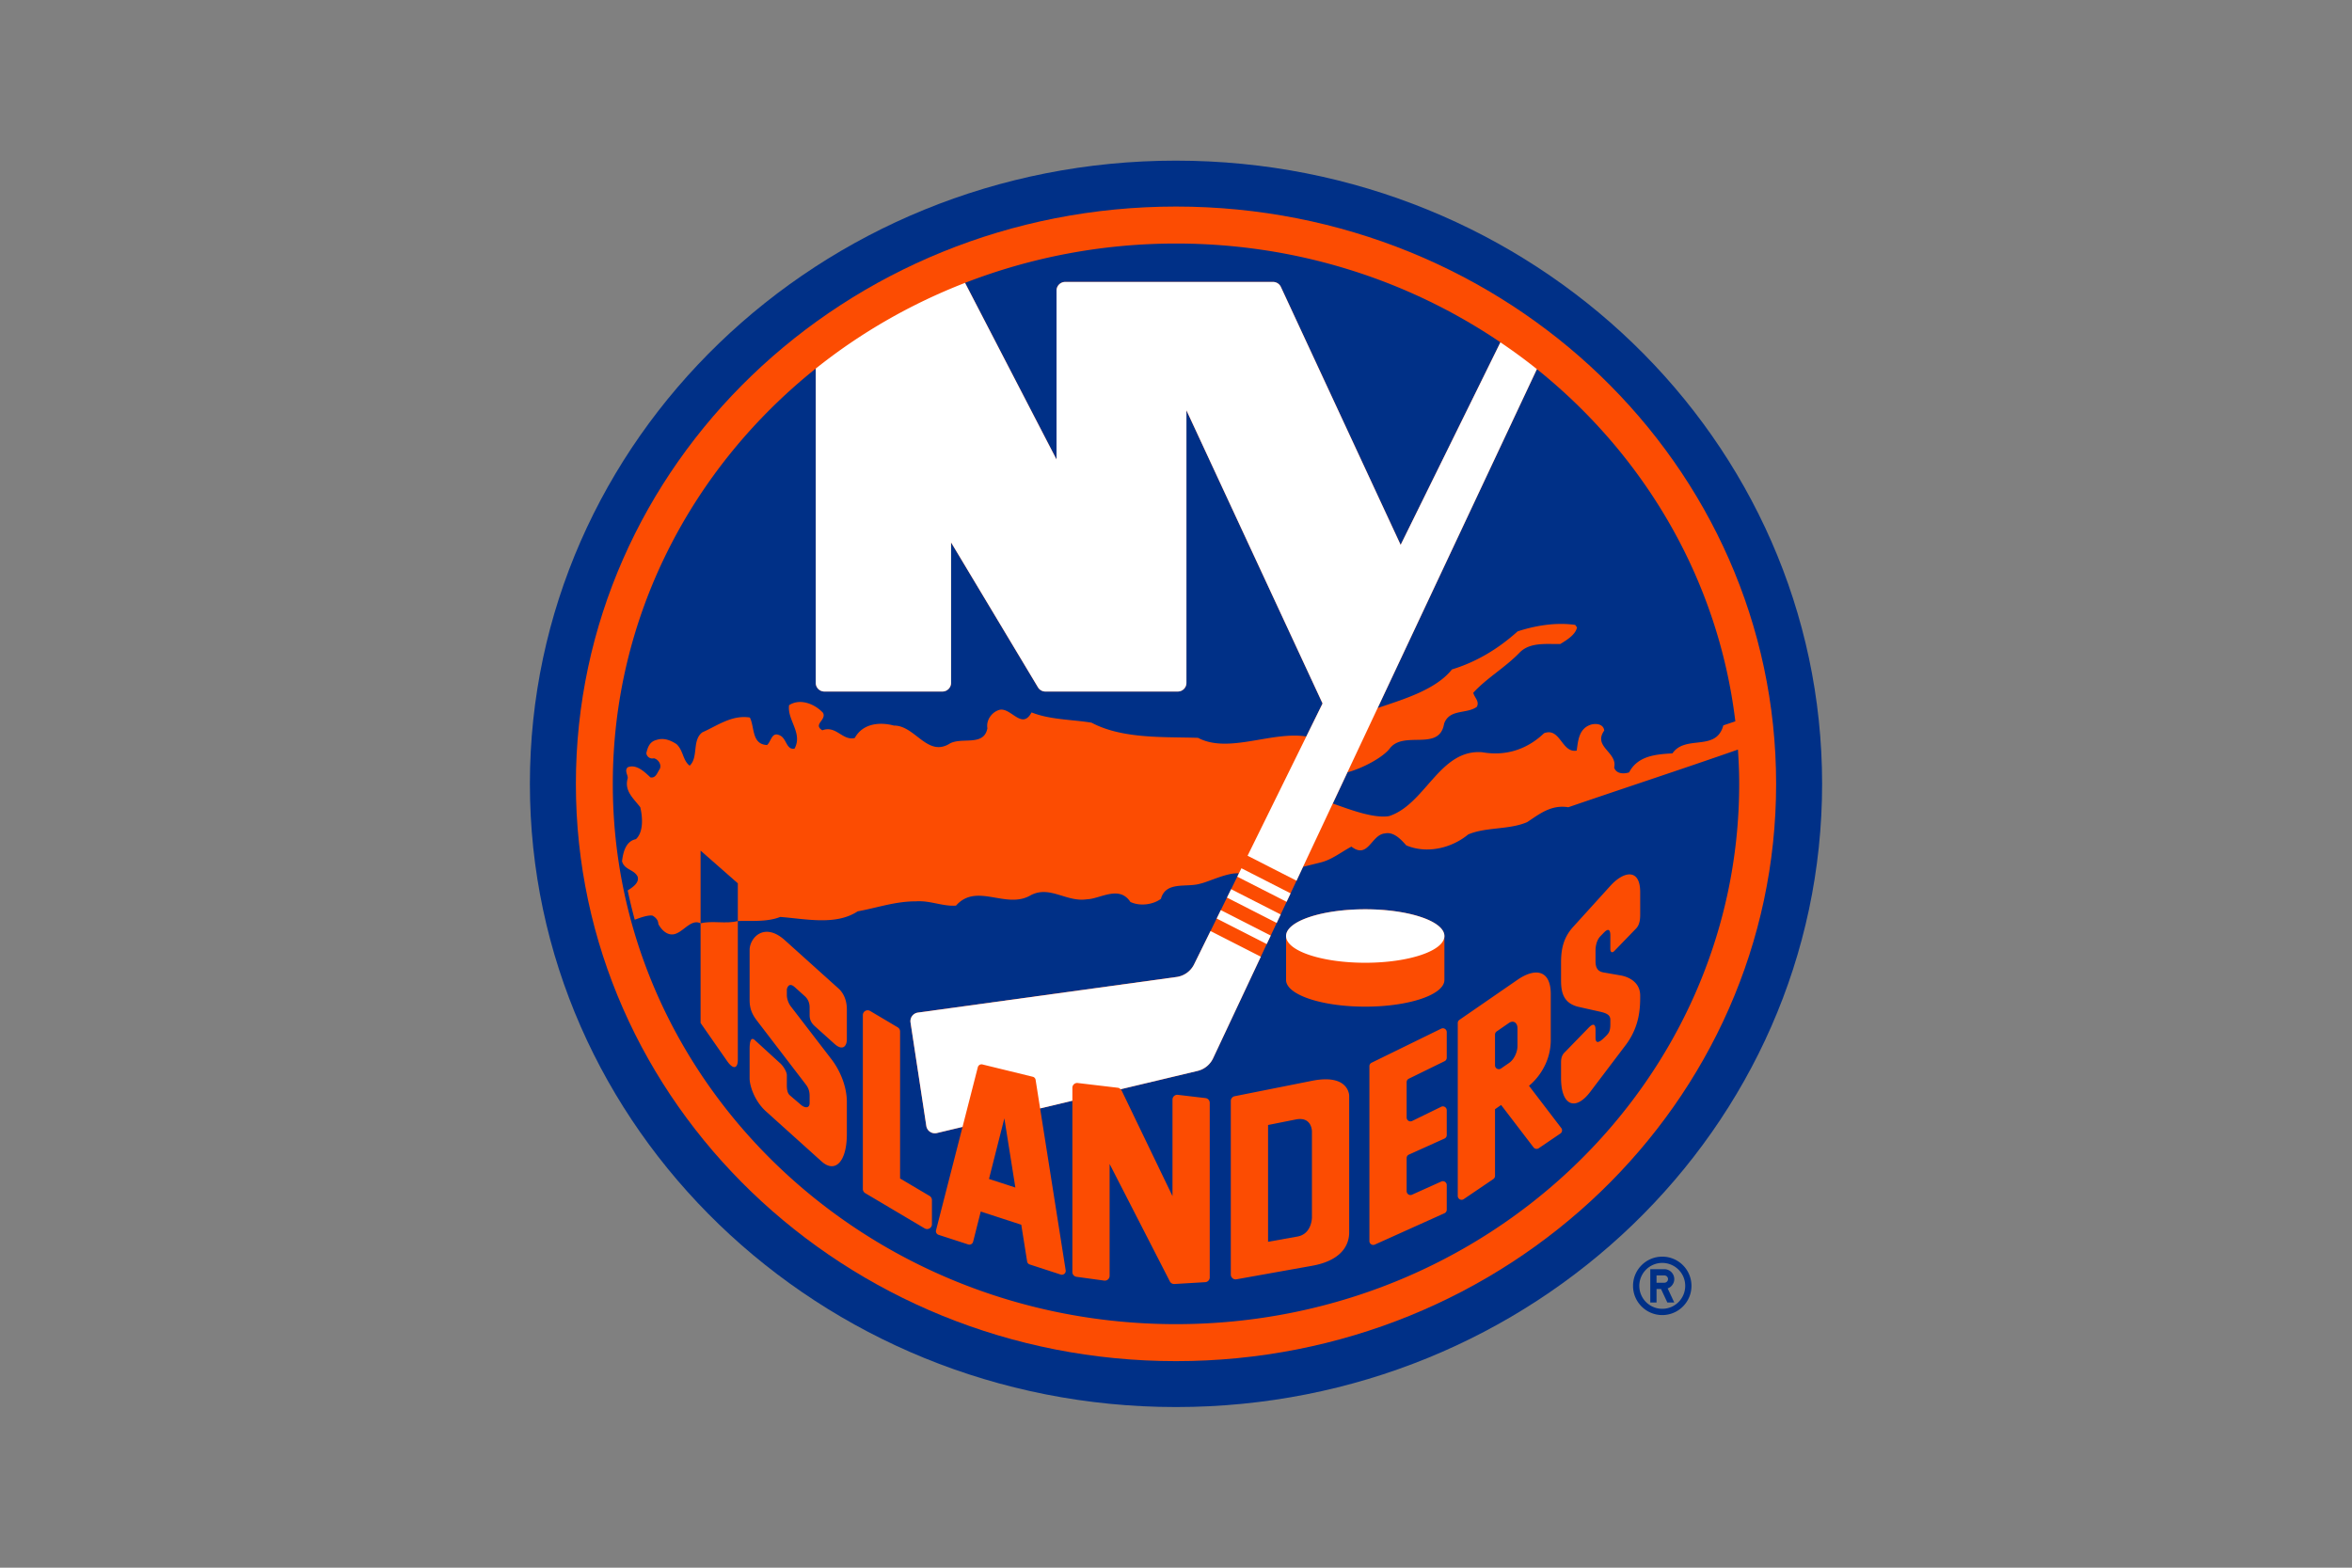
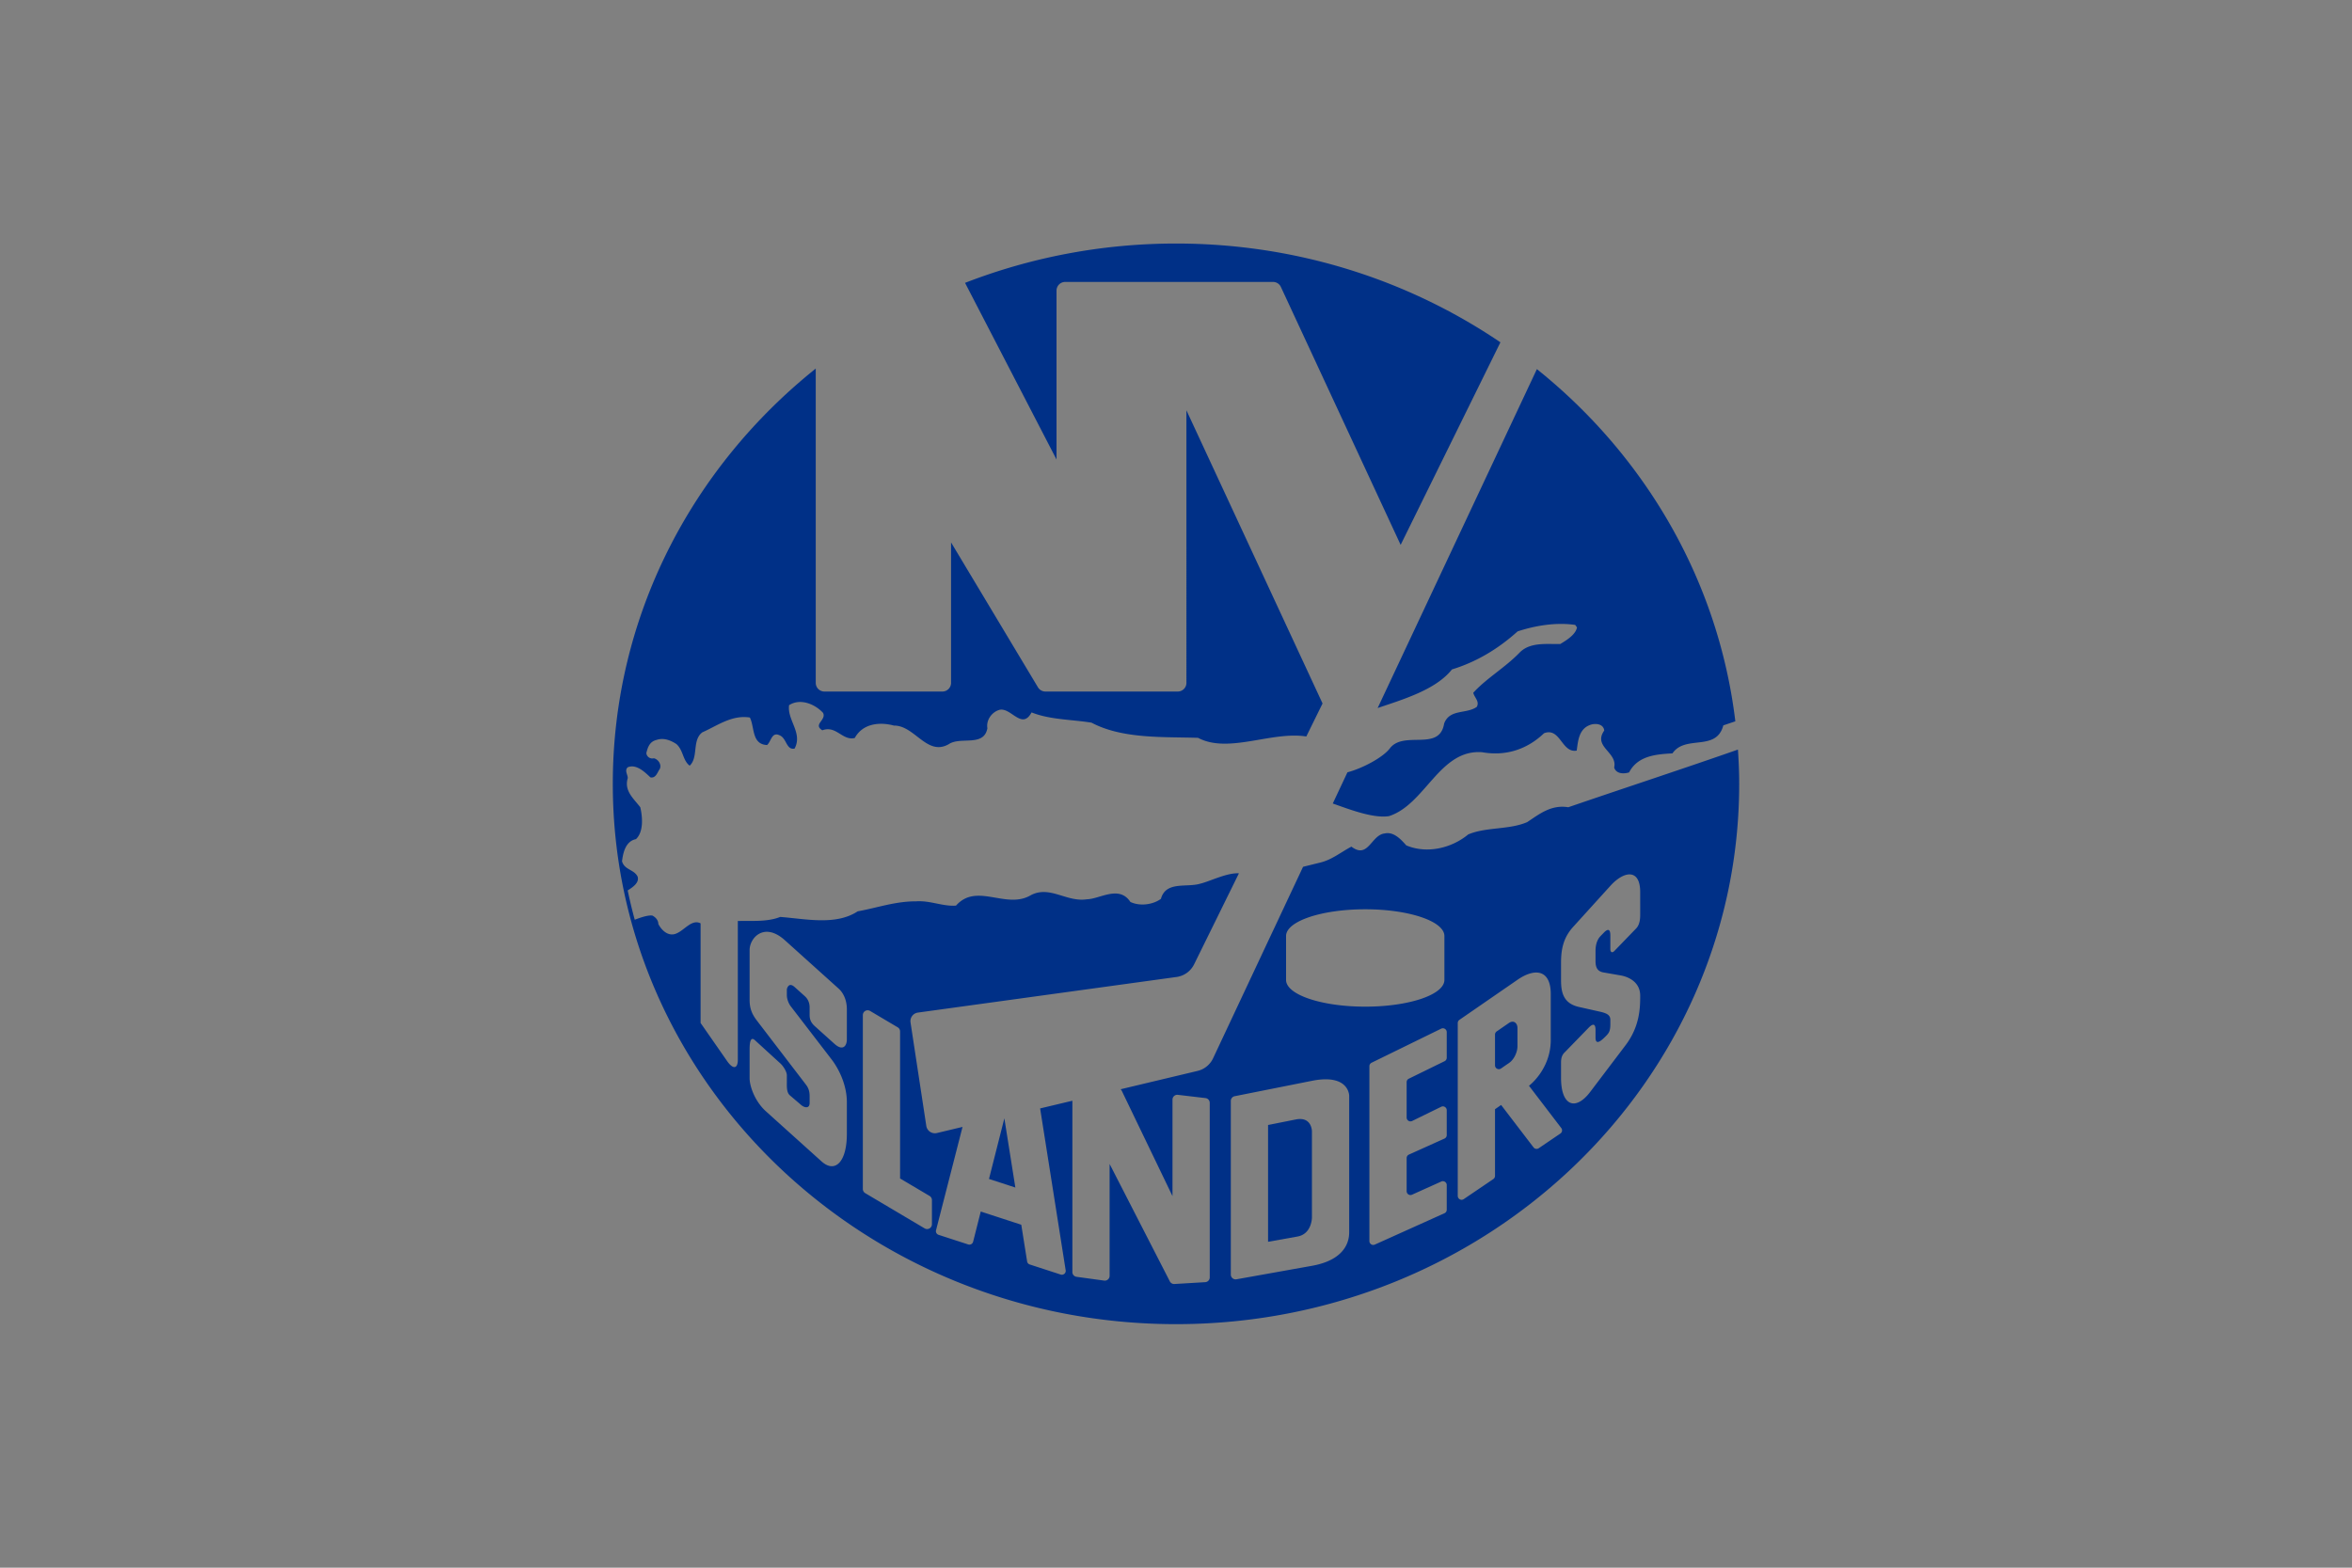
<svg xmlns="http://www.w3.org/2000/svg" viewBox="0 0 960 640">
  <rect x="0" y="0" width="960" height="640" fill="#808080" stroke="none" />
-   <path fill="#003087" d="M678.476 513.016c-6.585 0-11.931 5.337-11.931 11.926 0 6.582 5.346 11.927 11.931 11.927s11.921-5.345 11.921-11.927c0-6.589-5.337-11.926-11.921-11.926m0 21.294a9.37 9.37 0 0 1-8.657-5.78 9.4 9.4 0 0 1-.711-3.588 9.356 9.356 0 0 1 9.368-9.36 9.36 9.36 0 0 1 9.366 9.36 9.36 9.36 0 0 1-9.366 9.368m4.9-12.132a4.05 4.05 0 0 0-2.499-3.734 4.1 4.1 0 0 0-1.548-.306h-5.747v13.612h2.555v-5.528h1.833l2.581 5.528h2.825l-2.695-5.764a4.04 4.04 0 0 0 2.695-3.808m-4.047 1.489h-3.192v-2.98h3.192c.821 0 1.492.667 1.492 1.491a1.493 1.493 0 0 1-1.492 1.489" />
-   <path fill="#003087" d="M480.001 65.58c-145.655 0-263.721 113.91-263.721 254.425S334.347 574.42 480.002 574.42 743.72 460.514 743.72 320.005 625.649 65.581 480 65.581z" />
-   <path fill="#fc4c02" d="M480.001 84.326c-135.286 0-244.949 105.516-244.949 235.68s109.663 235.671 244.95 235.671S724.948 450.16 724.948 320.005 615.277 84.325 480.001 84.325" />
-   <path fill="#003087" d="M301.154 375.996v-15.385l-15.201-13.35v29.695c4.637-1.238 10.351.345 15.201-.96" />
  <path fill="#003087" d="M709.369 306.007c-21.571 7.567-48.43 16.393-69.247 23.544-7.009-1.14-11.804 2.784-16.778 6.075-7.417 3.205-16.763 1.92-24.08 5.033-6.822 5.64-16.923 8.021-25.297 4.448-2.25-2.564-5.211-5.669-8.752-4.856-5.565.552-6.728 10.64-13.616 5.382-4.251 2.24-7.97 5.352-12.667 6.486l-7.074 1.751-2.661 5.673-2.427 5.156-1.624 3.462-2.422 5.156-1.624 3.467-2.432 5.156-1.63 3.465-2.417 5.16-19.481 41.474a9.42 9.42 0 0 1-6.35 5.16l-31.403 7.483c.147.15.307.284.402.474l20.78 43.148V448.91a1.955 1.955 0 0 1 2.192-1.95l11.277 1.33a1.953 1.953 0 0 1 1.732 1.945v71.25a1.957 1.957 0 0 1-1.848 1.954l-12.572.75a1.96 1.96 0 0 1-1.86-1.066l-24.586-47.94v45.666a1.97 1.97 0 0 1-1.4 1.883 1.9 1.9 0 0 1-.826.065l-11.276-1.545a1.96 1.96 0 0 1-1.696-1.95V449.37l-13.166 3.139 10.43 66.085a1.56 1.56 0 0 1-.53 1.428 1.56 1.56 0 0 1-1.51.303l-12.637-4.113a1.55 1.55 0 0 1-1.062-1.249l-2.384-14.975-16.538-5.39-3.117 12.333a1.62 1.62 0 0 1-.763.988 1.6 1.6 0 0 1-1.243.119l-12.091-3.926a1.56 1.56 0 0 1-1.036-1.88l10.81-42.175-10.473 2.5a3.55 3.55 0 0 1-4.315-2.912l-6.436-42.234a3.533 3.533 0 0 1 3.01-4.03l105.57-14.534a9.4 9.4 0 0 0 7.17-5.173l6.69-13.585 2.519-5.11 1.689-3.432 2.512-5.114 1.693-3.425 2.51-5.111.677-1.368c-4.911-.31-12.12 3.4-15.79 4.224-5.576 1.69-14.015-1.163-16.048 6.193-3.262 2.419-8.644 3.113-12.48 1.252-4.543-6.972-12.475-1.162-17.728-1.073-8.363 1.272-15.01-5.702-22.81-1.72-10.087 6.079-22.128-5.288-30.618 4.307-5.41.41-10.487-2.153-16.302-1.748-8.524-.026-15.88 2.655-23.822 4.078-8.973 5.905-21.306 3.054-31.644 2.292-5.202 2.1-11.644 1.517-17.288 1.662v56.695c0 3.35-1.73 4.288-4.428.403l-10.774-15.48v-40.66c-3.52-1.826-6.48 2.677-9.74 4.072-3.26 1.545-6.124-1.134-7.501-3.808 0-1.43-.997-2.71-2.421-3.433-1.691-.268-4.636.702-7.21 1.695a205 205 0 0 1-2.878-11.964c2.167-1.362 4.81-3.197 4.05-5.64-1.437-2.965-5.357-2.682-6.364-6.255.426-3.55 1.467-8.205 5.69-9.046 3.13-2.963 2.728-8.926 1.76-13.024-2.828-3.694-6.654-6.696-5.104-11.923 0-1.403-1.433-3.118.012-4.401 3.42-1.394 6.815 1.835 9.23 4.133 2.267.465 2.854-2.127 3.808-3.402.852-1.807-.562-3.957-2.392-4.394-1.557.408-3.006-.722-3.07-2.145.572-2.39 1.367-4.661 4.098-5.328 2.944-1.023 5.815.112 8.202 1.687 2.82 2.558 2.527 6.665 5.38 8.808 3.667-3.397.874-10.354 5.147-13.603 6.094-2.682 12.017-7.217 19.413-6.06 1.995 3.846.657 10.948 7.03 11.234 1.746-1.544 1.885-5.532 5.15-3.957 2.86 1.165 2.677 6.107 6.076 5.408 3.434-6.37-3.081-11.634-2.245-17.712 4.57-2.994 10.632-.413 13.879 3.139 1.454 2.968-4.251 4.656-.308 7.104 5.687-2.13 8.237 4.412 13.25 3.136 3.226-5.933 10.162-6.641 15.962-5.063 8.528-.114 13.474 12.66 22.386 7.598 4.86-3.266 14.303 1.275 15.78-6.497-.581-3.394 1.835-6.541 4.719-7.466 4.793-1.462 9.304 8.483 13.306.988 7.46 2.997 16.258 2.874 24.466 4.188 12.627 6.692 29.234 5.75 43.487 6.192 12.39 6.583 30.005-2.803 44.187-.55l6.633-13.482-55.565-119.68V278.78a3.54 3.54 0 0 1-3.531 3.533h-54.032a3.53 3.53 0 0 1-3.03-1.714l-35.474-59.165v57.346a3.534 3.534 0 0 1-3.53 3.533h-48.167a3.54 3.54 0 0 1-2.5-1.034 3.53 3.53 0 0 1-1.034-2.5V150.47c-50.612 40.465-82.836 101.38-82.836 169.536 0 121.818 102.91 220.57 229.879 220.57s229.875-98.753 229.875-220.57c0-4.706-.202-9.366-.507-13.998ZM345.654 424.352c0 2.656-1.656 4.86-5.043 1.806l-8-7.193c-1.693-1.536-2.156-2.889-2.156-4.674v-3.077c0-1.835-.73-3.375-1.829-4.408l-4.262-3.83c-2.619-2.362-3.205.91-3.205.91v2.257c0 2.553 1.497 4.541 1.497 4.541l16.728 21.763c3.387 4.417 6.27 10.955 6.27 17.431v13.055c0 11.37-4.772 16.161-10.292 11.238l-22.731-20.473c-4.64-4.182-6.671-10.404-6.671-13.49v-11.846c0-3.868.758-5.072 2.261-3.626l9.928 9.073c1.512 1.222 3.01 3.728 3.01 5.151v2.618c0 2.103-.155 4.535 1.381 5.713l4.295 3.67c1.583 1.425 3.621 1.636 3.621-.676v-2.875c0-1.768-.421-3.219-1.543-4.67l-19.869-25.947c-1.766-2.308-3.083-4.616-3.083-8.536v-20.422c0-4.912 5.92-11.624 14.418-3.97l21.95 19.757c1.372 1.238 3.325 3.946 3.325 8.457zm34.725 75.448a1.97 1.97 0 0 1-.992 1.7 1.98 1.98 0 0 1-1.974-.014l-24.271-14.394a1.97 1.97 0 0 1-.96-1.694v-70.997c0-.708.376-1.352.989-1.7a1.95 1.95 0 0 1 1.974.015l11.271 6.683a1.96 1.96 0 0 1 .962 1.685v60.02l12.041 7.131a1.98 1.98 0 0 1 .96 1.697zm170.308 3.153c0 1.948 0 11.098-15.202 13.808l-30.802 5.505a1.98 1.98 0 0 1-1.606-.43 1.98 1.98 0 0 1-.704-1.501v-70.886c0-.946.662-1.745 1.582-1.93l31.53-6.28c15.202-3.024 15.202 6.081 15.202 6.081zM524.922 400.05v-17.922c0-6.03 14.467-10.918 32.314-10.918s32.316 4.889 32.316 10.917v17.922c0 6.031-14.47 10.913-32.316 10.913s-32.314-4.882-32.314-10.913m65.584 31.77a1.57 1.57 0 0 1-.882 1.408l-14.61 7.151a1.55 1.55 0 0 0-.873 1.41v14.435a1.57 1.57 0 0 0 1.484 1.566c.266.013.53-.04.769-.159l11.846-5.795a1.56 1.56 0 0 1 1.52.074c.465.291.747.792.747 1.338v10.141c0 .622-.366 1.183-.931 1.43l-14.512 6.538a1.55 1.55 0 0 0-.923 1.433v13.508c0 .526.27 1.023.715 1.315a1.54 1.54 0 0 0 1.496.11l11.938-5.376a1.56 1.56 0 0 1 1.496.126c.447.286.72.778.72 1.315v10.082c0 .62-.366 1.18-.93 1.43l-28.42 12.796a1.57 1.57 0 0 1-1.499-.112 1.57 1.57 0 0 1-.716-1.324v-71.395c0-.596.334-1.138.877-1.406l28.422-13.913a1.57 1.57 0 0 1 1.523.08 1.58 1.58 0 0 1 .743 1.332zm46.385 30.94-8.833 5.995a1.565 1.565 0 0 1-2.128-.348l-13.229-17.304-2.493 1.73v27.215c0 .52-.262 1.008-.691 1.302l-12.061 8.182a1.563 1.563 0 0 1-2.228-.488 1.6 1.6 0 0 1-.226-.807v-70.593c0-.52.252-1.002.681-1.296l23.698-16.353c7.243-4.993 13.582-4.07 13.582 5.844v18.712c0 12.078-8.891 18.709-8.891 18.709l13.176 17.252a1.55 1.55 0 0 1 .085 1.795 1.6 1.6 0 0 1-.442.455zm32.576-89.305c0 1.642-.165 4.05-1.671 5.599l-8.857 9.16c-1.021 1.055-1.654.379-1.654-.757v-5.563c0-2.745-1.07-2.751-2.564-1.23l-1.417 1.459c-2.069 2.142-2.069 5.22-2.069 6.38v3.87c0 2.419.684 4.17 3.215 4.614l7.062 1.23c3.344.584 7.955 2.809 7.955 8.219 0 4.524 0 12.383-5.943 20.239l-14.474 19.113c-6.002 7.9-11.888 5.68-11.888-5.71v-6.347c0-2.02.521-3.25 1.672-4.298l9.653-9.935c1.654-1.67 2.748-1.672 2.748.948v3.14c0 3.683 2.87.74 4.115-.495 1.248-1.243 1.935-1.974 1.935-4.935v-1.837c0-1.946-1.512-2.695-4.214-3.3l-8.369-1.88c-6.52-1.368-7.54-5.879-7.54-10.916v-7.185c0-5.4.885-10.08 4.808-14.494l15.315-16.892c5.587-6.18 12.182-7.098 12.182 2.52z" />
  <path fill="#003087" d="m414.43 484.805-4.488-28.255-6.273 24.751zm201.399-67.14-4.948 3.411a1.58 1.58 0 0 0-.673 1.294v12.546c0 .578.318 1.12.831 1.388a1.58 1.58 0 0 0 1.622-.095l3.413-2.363c1.824-1.254 3.308-4.238 3.308-6.794v-7.314c0-2.106-1.576-3.44-3.553-2.074m-86.953 39.355-11.297 2.251v47.684l11.993-2.143c5.913-1.062 5.913-7.748 5.913-7.748V461.85s0-6.15-6.609-4.83m-97.641-338.385a3.54 3.54 0 0 1 3.538-3.538h84.836a3.53 3.53 0 0 1 3.204 2.05l48.88 105.296 40.723-82.692c-37.439-25.376-83.096-40.33-132.415-40.33-30.452 0-59.502 5.737-86.104 16.056l37.338 72.118zm161.39 154.656c9.733-2.962 18.675-8.202 26.806-15.53 7.259-2.386 15.709-3.782 23.512-2.647l.728 1.018c-.547 2.968-4.272 5.24-6.833 6.783-5.513.11-12.188-.849-16.458 3.37-5.96 6.221-13.47 10.44-19.045 16.522.437 1.974 2.692 3.548 1.417 5.783-4.254 3.002-11.055.734-13.316 6.804-1.882 11.642-16.465 2.624-22.174 10.153-2.783 3.655-11.046 8.093-17.291 9.747l-5.981 12.727c6.951 2.461 16.553 6.157 22.933 5.158 14.892-4.769 20.631-27.432 38.038-26.088 9.798 1.72 18.44-1.248 25.262-7.76 6.671-2.533 7.19 8.223 13.335 7.092.533-3.93.877-8.78 5.384-10.445 2.135-.839 5.563-.552 5.842 2.271-4.709 6.66 5.505 8.816 4.056 15.07.823 2.677 3.936 2.677 6.092 2.006 3.56-6.804 10.935-7.39 17.698-7.77 5.301-7.765 17.857-.519 20.767-11.43l4.901-1.654c-6.927-57.613-36.947-108.454-80.998-143.783l-65.001 138.365c9.877-3.39 23.683-7.335 30.326-15.762" />
-   <path fill="#fff" d="M487.394 393.675a9.4 9.4 0 0 1-7.169 5.173l-105.57 14.534a3.53 3.53 0 0 0-2.944 2.642 3.5 3.5 0 0 0-.066 1.389l6.436 42.233a3.53 3.53 0 0 0 2.866 2.948c.48.088.973.076 1.448-.035l10.475-2.501 6.241-24.368a1.56 1.56 0 0 1 1.895-1.131l20.522 5.019a1.55 1.55 0 0 1 1.173 1.273l1.838 11.659 13.166-3.14v-5.288a1.95 1.95 0 0 1 2.196-1.948l16.35 1.935c.457.04.828.297 1.135.615l31.405-7.485a9.43 9.43 0 0 0 6.349-5.159l19.481-41.475-20.536-10.475zm9.21-18.697 20.433 10.427 1.63-3.465-20.375-10.393zM526.77 364.7l-20.068-10.24-1.017 2.072-.676 1.368 20.136 10.263zm-25.965 1.735 20.294 10.35 1.625-3.467-20.226-10.309zm70.887-143.99-48.879-105.297a3.54 3.54 0 0 0-3.204-2.05h-84.835a3.53 3.53 0 0 0-2.502 1.035 3.55 3.55 0 0 0-1.037 2.503v68.96l-37.338-72.117c-22.252 8.636-42.78 20.475-60.939 34.992v128.31a3.53 3.53 0 0 0 1.035 2.5 3.53 3.53 0 0 0 2.499 1.033h48.167a3.533 3.533 0 0 0 3.53-3.533v-57.346l35.474 59.165a3.53 3.53 0 0 0 3.029 1.714h54.033a3.535 3.535 0 0 0 3.53-3.533V167.504l55.566 119.68-6.634 13.481-23.971 48.683 19.98 10.195 2.661-5.673 12.133-25.849 5.981-12.727 12.328-26.24L627.3 150.687c-4.798-3.846-9.769-7.472-14.884-10.937zm-14.457 170.597c17.848 0 32.316-4.887 32.316-10.916s-14.468-10.917-32.316-10.917-32.315 4.888-32.315 10.917 14.468 10.916 32.315 10.916" />
</svg>